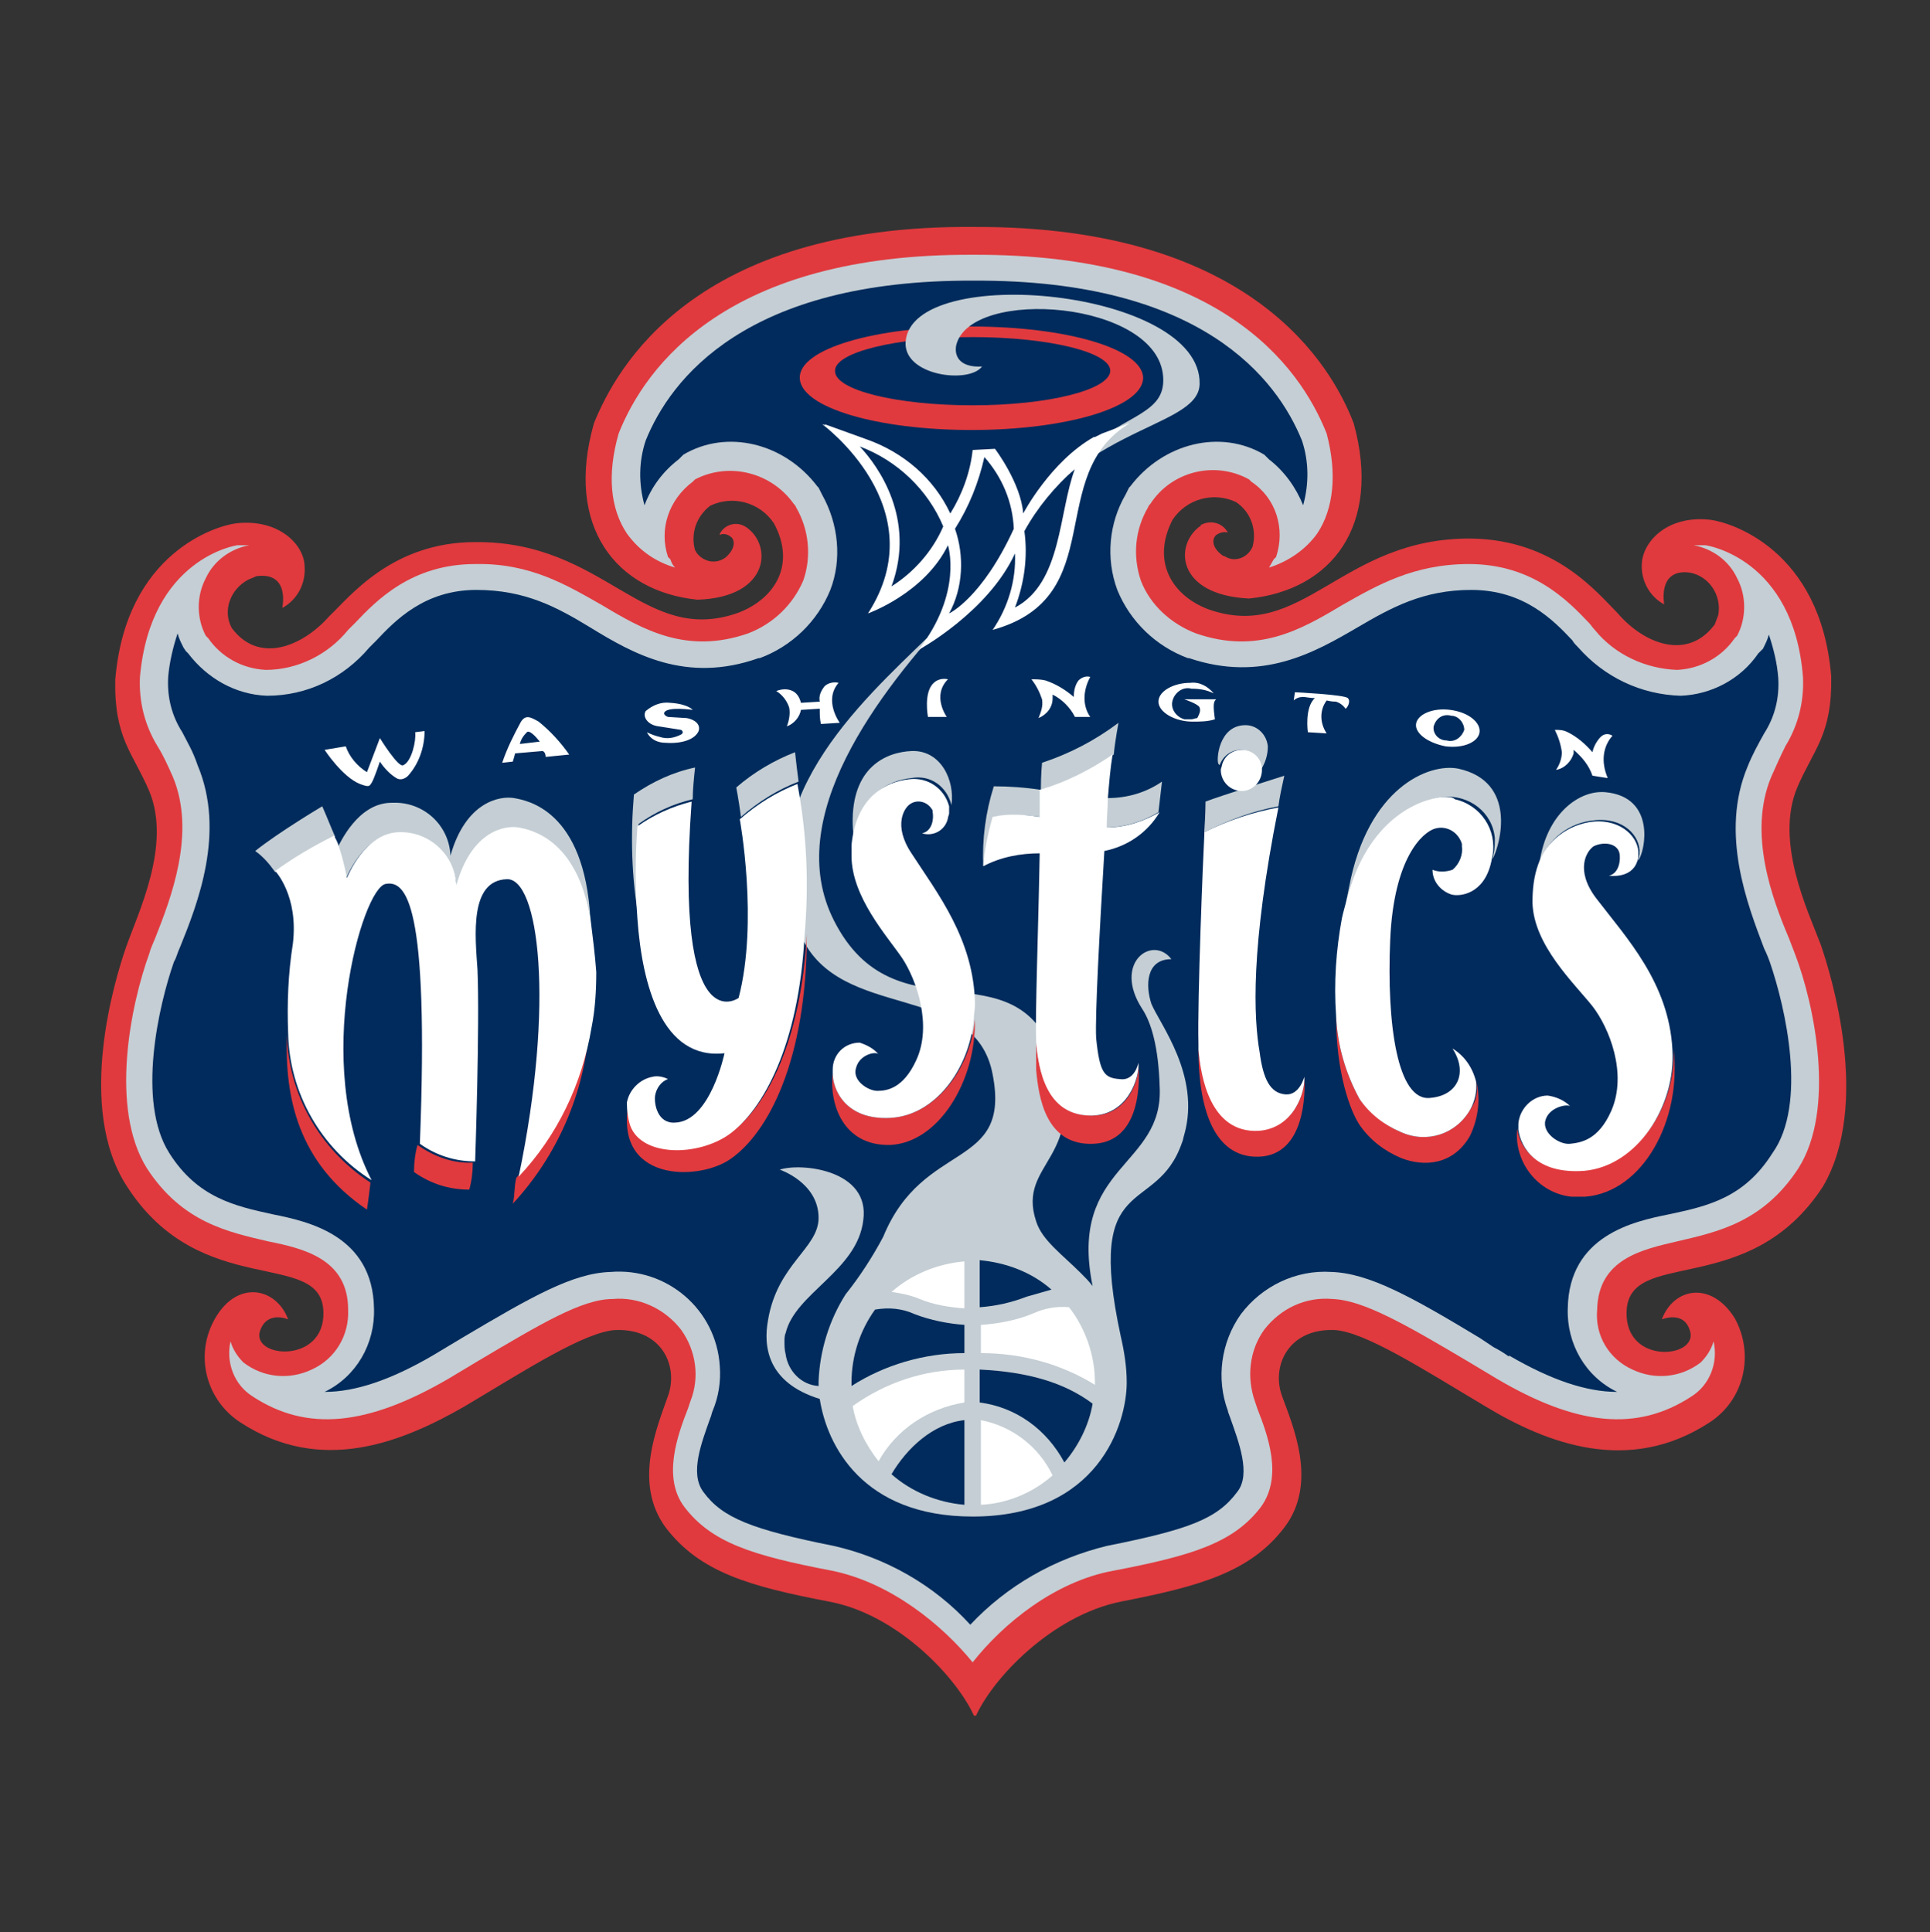
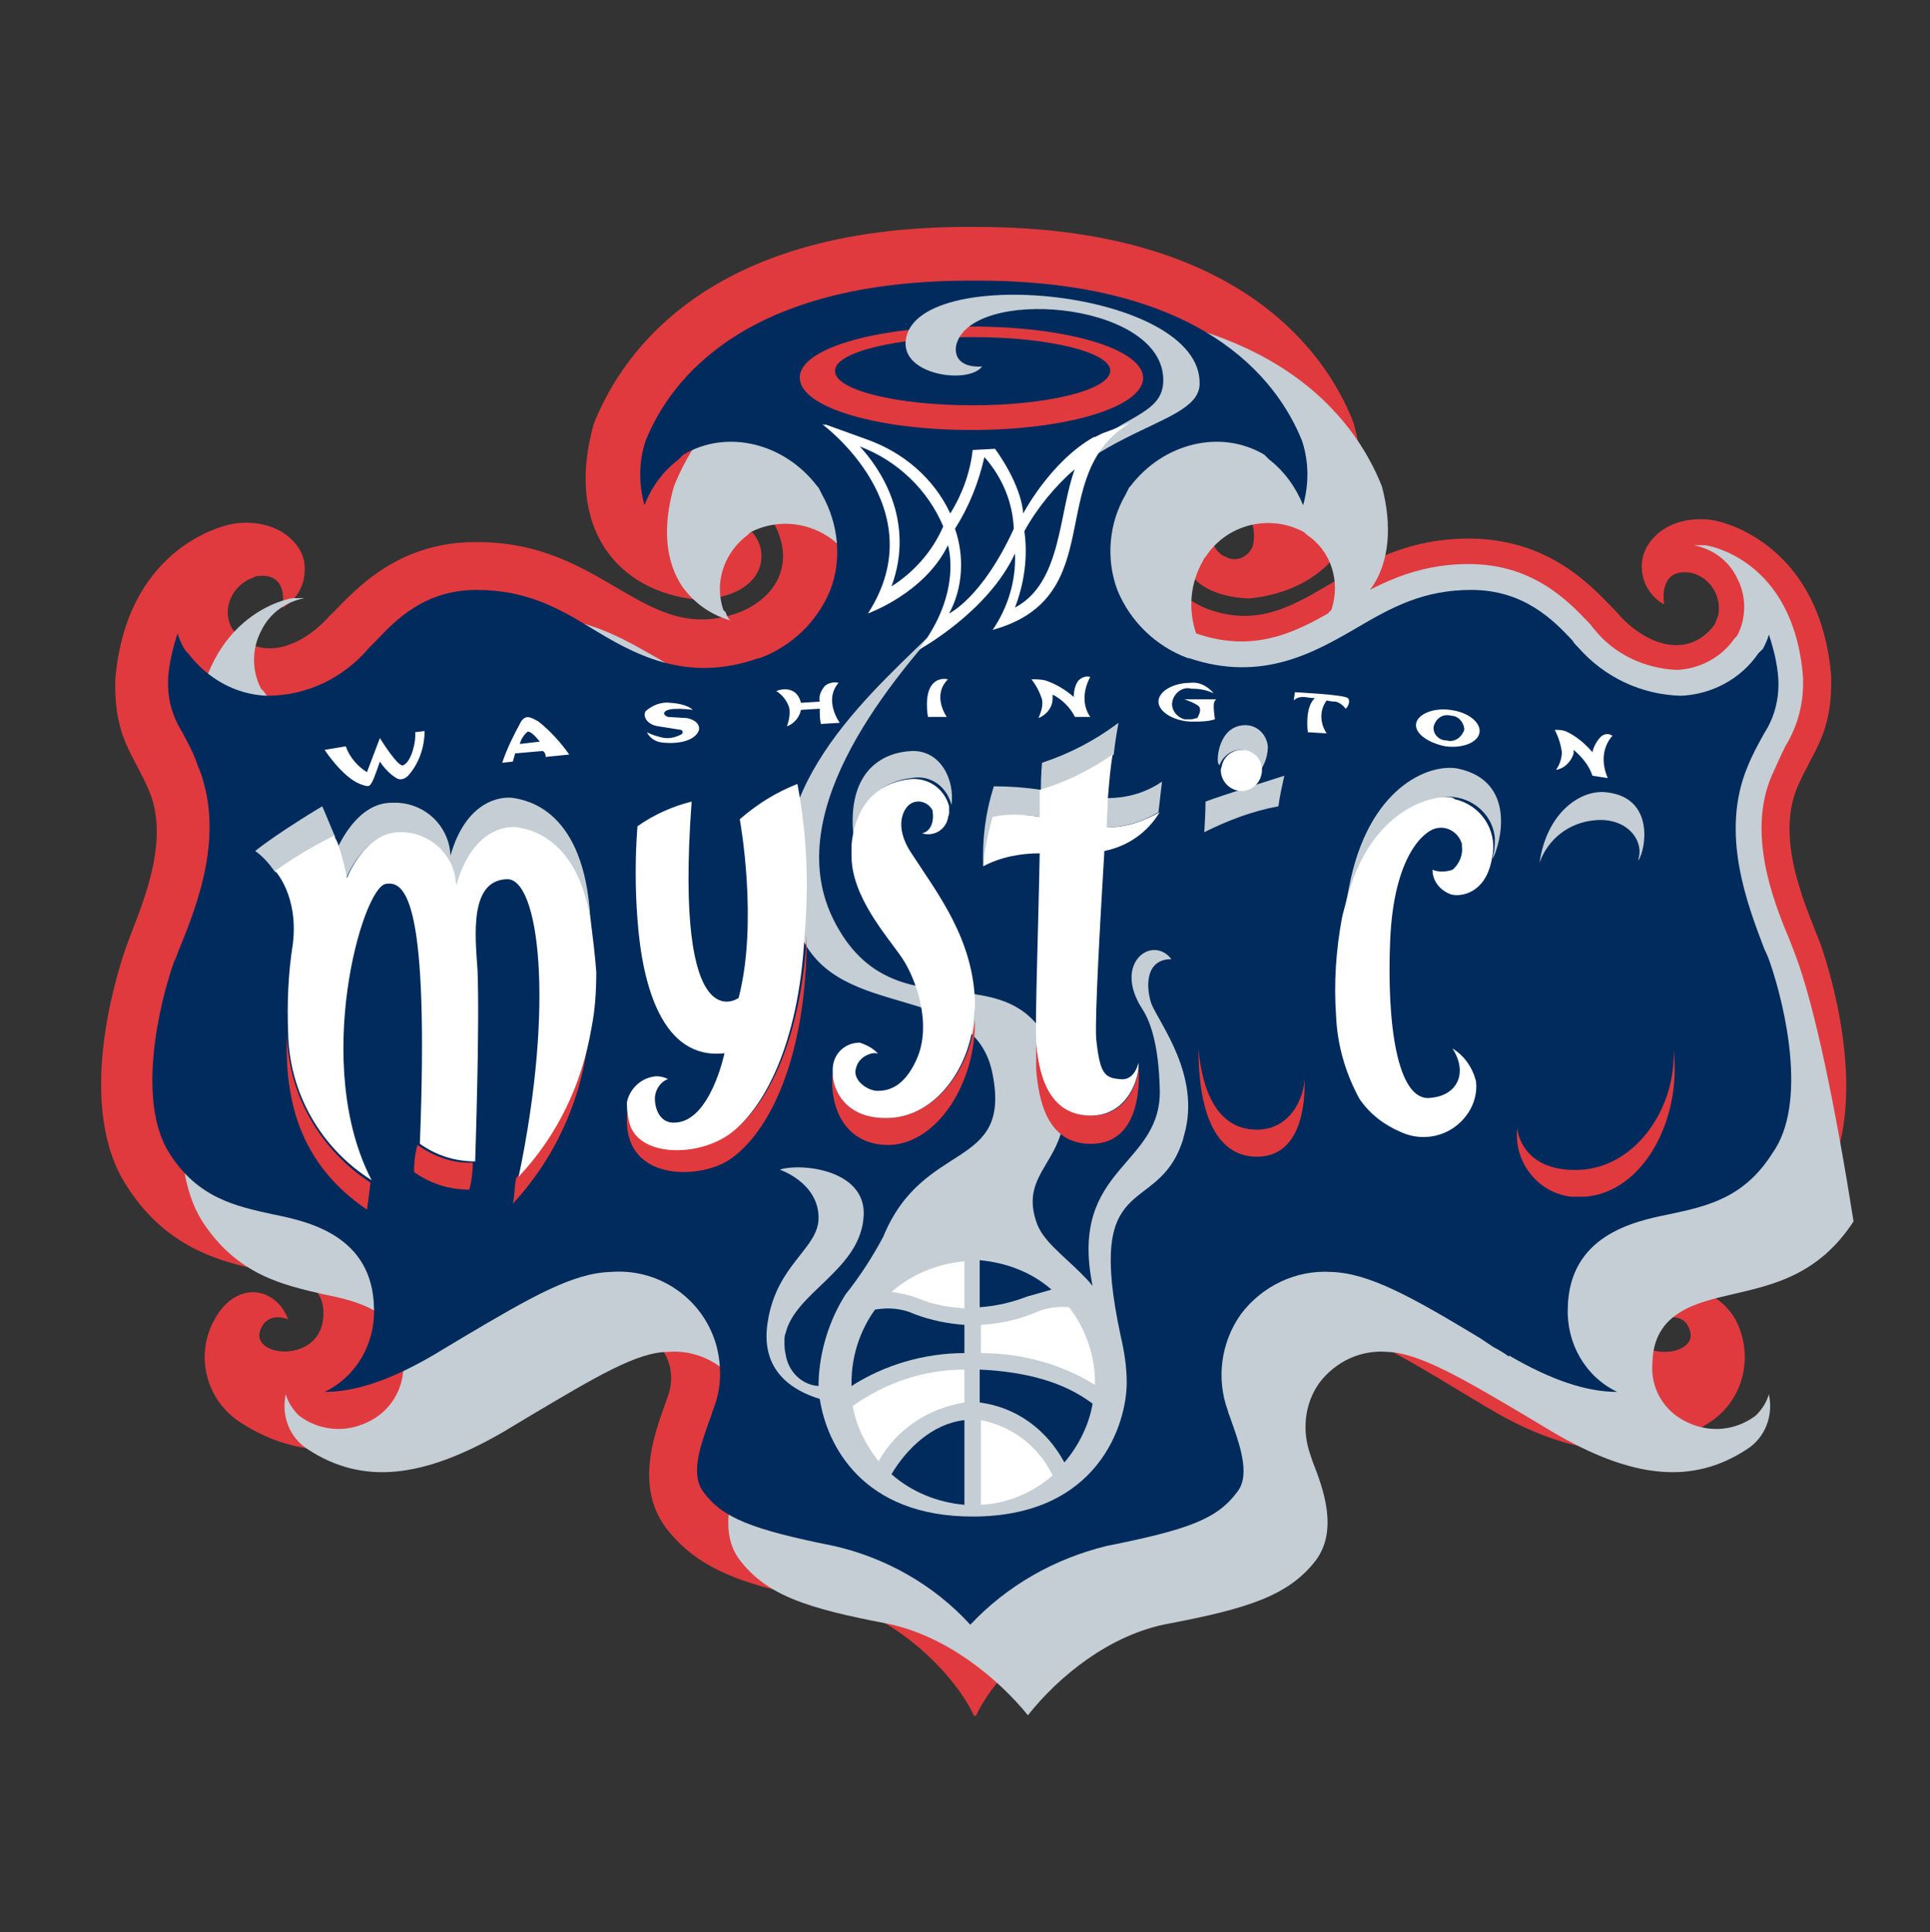
<svg xmlns="http://www.w3.org/2000/svg" xmlns:xlink="http://www.w3.org/1999/xlink" version="1.1" id="Layer_1" x="0px" y="0px" viewBox="0 0 164.1 164.3" style="enable-background:new 0 0 164.1 164.3;" xml:space="preserve">
  <rect x="0" y="0" width="164.1" height="164.3" fill="#333333" stroke="none" />
  <style type="text/css">
	.st0{clip-path:url(#SVGID_00000153665338736889621070000014230858230562259096_);}
	.st1{fill:#E03A3E;}
	.st2{fill:#C4CED4;}
	.st3{fill:#002B5C;}
	.st4{fill:#FFFFFF;}
</style>
  <g transform="translate(-67.5 -94.833)">
    <g transform="translate(67.5 94.833)">
      <g>
        <defs>
          <rect id="SVGID_1_" x="8.4" y="19.3" width="148.9" height="126.6" />
        </defs>
        <clipPath id="SVGID_00000165934969558071058950000003212866747135736454_">
          <use xlink:href="#SVGID_1_" style="overflow:visible;" />
        </clipPath>
        <g style="clip-path:url(#SVGID_00000165934969558071058950000003212866747135736454_);">
          <path class="st1" d="M154.8,80.3c-1.1-2.9-3.9-8.7-2-13.3c1.4-3.3,3-4.5,2.9-9.5c-0.9-10.8-8.6-13.1-10.3-13.3      c-3.7-0.4-5.7,1.9-5.8,3.7c-0.1,1.4,0.6,2.8,1.9,3.5c0,0-0.6-3.1,2.2-2.7c1.6,0.3,2.7,1.9,2.4,3.6c-0.1,0.3-0.2,0.5-0.3,0.8      c-2.3,3.1-6,1.7-8.3-1c-1.7-1.7-5.3-6.2-12.4-6.3c-11.1-0.1-14.3,8.9-22.4,6c-3.1-1.2-4.8-4.1-3-7.6c1.2-1.8,3.5-2.4,5.4-1.5      c1.2,0.8,1.8,2.3,1.4,3.8c-0.4,0.9-1.4,1.3-2.2,0.9c-0.1-0.1-0.3-0.1-0.4-0.2c-0.8-0.6-0.9-1.3-0.5-1.7c0.6-0.4,1-0.2,1-0.2      c-0.4-0.8-1.4-1.1-2.2-0.7c0,0-0.1,0-0.1,0.1c-2.3,1.6-2.1,5.9,4.1,6.2c7-0.7,11.3-6.2,8.9-14.9c-1.8-4.7-8.5-16.8-32.3-16.7      c-23.8-0.2-30.4,12-32.3,16.7C48,44.8,52.4,50.3,59.3,51c6.2-0.2,6.4-4.7,4.1-6.2c-0.8-0.5-1.8-0.2-2.2,0.6c0,0,0,0,0,0.1      c0,0,0.4-0.3,1,0.2c0.3,0.3,0.3,1-0.5,1.7c-0.8,0.6-1.8,0.4-2.4-0.3c-0.1-0.1-0.1-0.2-0.2-0.3c-0.4-1.4,0.1-2.9,1.3-3.8      c1.9-0.9,4.2-0.3,5.4,1.5c1.9,3.5,0.1,6.4-3,7.6c-8.1,2.9-11.3-6.1-22.4-6c-7.1,0-10.7,4.7-12.4,6.3c-2.3,2.6-6,4.1-8.3,1      c-0.8-1.5-0.1-3.3,1.4-4.1c0.2-0.1,0.5-0.2,0.7-0.3c2.9-0.4,2.2,2.7,2.2,2.7c1.3-0.7,2-2.1,1.9-3.5c0-1.8-2.1-4.1-5.8-3.7      c-1.7,0.2-9.4,2.5-10.3,13.3c-0.1,5,1.5,6.2,2.9,9.5c1.9,4.6-1,10.4-2,13.3c-0.9,2.6-4.3,13.6,0.1,20.3      c6.3,9.8,16.6,5.2,16.7,10.7c0.1,4.4-6.1,3.9-5.4,1.6c0.6-1.8,2.4-1,2.4-1c-1-2.7-4.3-3.4-6.2-0.1c-1.8,3.1-0.8,7,2.2,8.9      c6.8,4.4,13.6,1.7,19-1.4c5.2-3.1,10.3-6.4,12.9-6.5c3.9-0.1,5.3,3.1,4.4,5.6c-0.9,2.6-3,7.4-0.2,11.2c2.9,3.8,7.1,5,13.9,6.3      c5.9,1.1,11,6.6,12.4,9.9c1.4-3.3,6.5-8.7,12.4-9.9c6.7-1.3,11-2.5,13.9-6.3c2.9-3.8,0.7-8.7-0.2-11.2c-0.9-2.5,0.5-5.7,4.4-5.6      c2.6,0.1,7.7,3.4,12.9,6.5c5.3,3.2,12.2,5.8,19,1.4c3-1.9,3.9-5.8,2.2-8.9c-2-3.2-5.2-2.6-6.2,0.1c0,0,1.9-0.8,2.4,1      c0.7,2.3-5.5,2.9-5.4-1.6c0.1-5.6,10.4-1,16.7-10.7C159.1,93.9,155.7,82.9,154.8,80.3z" />
        </g>
      </g>
    </g>
-     <path class="st2" d="M220.1,175.9l-0.5-1.3c-1.4-3.3-3.5-8.9-1.5-13.7c0.4-0.9,0.8-1.8,1.2-2.6c1.1-1.8,1.6-3.8,1.5-5.9   c-0.8-10.1-8.2-11.2-8.3-11.2c-0.3,0-0.7,0-1,0c1.6,0.3,3,1.3,3.7,2.8c0.8,1.5,0.8,3.4,0,4.9l-0.1,0.1l-0.1,0.1   c-1.1,1.6-2.9,2.6-4.9,2.7c-2.7-0.1-5.3-1.3-7-3.4c-0.2-0.2-0.3-0.4-0.5-0.6c-1.8-1.9-4.8-5-10.2-5c-4.7,0-7.8,1.8-10.8,3.5   c-3.5,2.1-7.2,4.2-12.4,2.4l0,0h0c-2.1-0.8-3.9-2.4-4.7-4.5c-0.7-2.1-0.5-4.3,0.6-6.2l0.1-0.2l0.1-0.1c1.8-2.8,5.5-3.7,8.4-2.1   l0.1,0.1l0.1,0.1c2.1,1.4,2.9,4,2.1,6.4l-0.1,0.1l-0.1,0.1c-0.1,0.2-0.3,0.5-0.4,0.7c1.6-0.5,3.1-1.5,4.1-2.9   c1.4-2.1,1.7-5.1,0.8-8.5c-2.3-5.8-9.2-15.3-30.1-15.2c-20.8-0.1-27.8,9.4-30.1,15.2c-1,3.5-0.7,6.4,0.7,8.5c1,1.4,2.4,2.4,4.1,2.9   c-0.2-0.2-0.3-0.4-0.4-0.7l-0.1-0.1l-0.1-0.1c-0.8-2.4,0.1-4.9,2.1-6.4l0.1-0.1l0.1-0.1c2.9-1.5,6.5-0.6,8.4,2.1l0.1,0.1l0.1,0.2   c1.1,1.9,1.3,4.2,0.6,6.2c-0.9,2.1-2.6,3.7-4.7,4.5l0,0c-5.2,1.8-8.9-0.3-12.4-2.4c-3-1.7-6.1-3.6-10.8-3.5c-5.4,0-8.4,3.1-10.2,5   c-0.2,0.2-0.4,0.4-0.6,0.6c-1.7,2.1-4.3,3.4-7,3.4c-2-0.1-3.8-1.1-4.9-2.7l-0.1-0.1l-0.1-0.1c-0.8-1.5-0.8-3.4,0-4.9   c0.7-1.5,2.1-2.5,3.7-2.8c-0.3,0-0.7,0-1,0c-0.1,0-7.4,1.1-8.3,11.2c-0.1,2.1,0.4,4.1,1.5,5.9c0.5,0.8,0.9,1.7,1.3,2.6   c2,4.8-0.2,10.4-1.5,13.7c-0.2,0.5-0.4,0.9-0.5,1.3c-1.6,4.4-3.4,13.2-0.2,18.3c3,4.6,6.9,5.4,10.3,6.2c3,0.6,6.8,1.5,6.8,5.8   c0.1,2.2-1.1,4.2-3.1,5.1c-1.9,0.9-4.1,0.7-5.8-0.6c-0.5-0.5-0.9-1.1-1.1-1.8c-0.4,1.8,0.3,3.7,1.9,4.7c4.6,3,9.7,2.5,16.6-1.5   l2.5-1.5c5.4-3.2,8.9-5.3,11.5-5.3c2.2-0.2,4.4,0.8,5.8,2.6c1.3,1.8,1.6,4.1,0.8,6.1l-0.2,0.6c-0.9,2.3-2.2,5.9-0.3,8.4   c2.3,3,5.7,4.1,12.5,5.4c5,1,9.4,4.6,12,7.8c2.6-3.3,7-6.9,12-7.8c6.8-1.3,10.2-2.4,12.5-5.4c1.9-2.6,0.6-6.1-0.3-8.4l-0.2-0.6   c-0.7-2-0.5-4.3,0.8-6.1c1.4-1.8,3.5-2.8,5.8-2.6c2.6,0.1,6.1,2.1,11.5,5.3l2.5,1.5c6.8,4,11.9,4.5,16.5,1.5c1.6-1,2.3-2.9,1.9-4.7   c-0.2,0.7-0.6,1.3-1.1,1.8c-1.7,1.3-3.9,1.5-5.8,0.6c-2-0.9-3.2-2.9-3-5.1c0.1-4.3,3.8-5.1,6.8-5.8c3.4-0.8,7.3-1.6,10.3-6.2   C223.6,189.2,221.8,180.3,220.1,175.9z" />
+     <path class="st2" d="M220.1,175.9l-0.5-1.3c-1.4-3.3-3.5-8.9-1.5-13.7c0.4-0.9,0.8-1.8,1.2-2.6c1.1-1.8,1.6-3.8,1.5-5.9   c-0.8-10.1-8.2-11.2-8.3-11.2c-0.3,0-0.7,0-1,0c1.6,0.3,3,1.3,3.7,2.8c0.8,1.5,0.8,3.4,0,4.9l-0.1,0.1l-0.1,0.1   c-1.1,1.6-2.9,2.6-4.9,2.7c-2.7-0.1-5.3-1.3-7-3.4c-0.2-0.2-0.3-0.4-0.5-0.6c-1.8-1.9-4.8-5-10.2-5c-4.7,0-7.8,1.8-10.8,3.5   c-3.5,2.1-7.2,4.2-12.4,2.4l0,0h0c-0.7-2.1-0.5-4.3,0.6-6.2l0.1-0.2l0.1-0.1c1.8-2.8,5.5-3.7,8.4-2.1   l0.1,0.1l0.1,0.1c2.1,1.4,2.9,4,2.1,6.4l-0.1,0.1l-0.1,0.1c-0.1,0.2-0.3,0.5-0.4,0.7c1.6-0.5,3.1-1.5,4.1-2.9   c1.4-2.1,1.7-5.1,0.8-8.5c-2.3-5.8-9.2-15.3-30.1-15.2c-20.8-0.1-27.8,9.4-30.1,15.2c-1,3.5-0.7,6.4,0.7,8.5c1,1.4,2.4,2.4,4.1,2.9   c-0.2-0.2-0.3-0.4-0.4-0.7l-0.1-0.1l-0.1-0.1c-0.8-2.4,0.1-4.9,2.1-6.4l0.1-0.1l0.1-0.1c2.9-1.5,6.5-0.6,8.4,2.1l0.1,0.1l0.1,0.2   c1.1,1.9,1.3,4.2,0.6,6.2c-0.9,2.1-2.6,3.7-4.7,4.5l0,0c-5.2,1.8-8.9-0.3-12.4-2.4c-3-1.7-6.1-3.6-10.8-3.5c-5.4,0-8.4,3.1-10.2,5   c-0.2,0.2-0.4,0.4-0.6,0.6c-1.7,2.1-4.3,3.4-7,3.4c-2-0.1-3.8-1.1-4.9-2.7l-0.1-0.1l-0.1-0.1c-0.8-1.5-0.8-3.4,0-4.9   c0.7-1.5,2.1-2.5,3.7-2.8c-0.3,0-0.7,0-1,0c-0.1,0-7.4,1.1-8.3,11.2c-0.1,2.1,0.4,4.1,1.5,5.9c0.5,0.8,0.9,1.7,1.3,2.6   c2,4.8-0.2,10.4-1.5,13.7c-0.2,0.5-0.4,0.9-0.5,1.3c-1.6,4.4-3.4,13.2-0.2,18.3c3,4.6,6.9,5.4,10.3,6.2c3,0.6,6.8,1.5,6.8,5.8   c0.1,2.2-1.1,4.2-3.1,5.1c-1.9,0.9-4.1,0.7-5.8-0.6c-0.5-0.5-0.9-1.1-1.1-1.8c-0.4,1.8,0.3,3.7,1.9,4.7c4.6,3,9.7,2.5,16.6-1.5   l2.5-1.5c5.4-3.2,8.9-5.3,11.5-5.3c2.2-0.2,4.4,0.8,5.8,2.6c1.3,1.8,1.6,4.1,0.8,6.1l-0.2,0.6c-0.9,2.3-2.2,5.9-0.3,8.4   c2.3,3,5.7,4.1,12.5,5.4c5,1,9.4,4.6,12,7.8c2.6-3.3,7-6.9,12-7.8c6.8-1.3,10.2-2.4,12.5-5.4c1.9-2.6,0.6-6.1-0.3-8.4l-0.2-0.6   c-0.7-2-0.5-4.3,0.8-6.1c1.4-1.8,3.5-2.8,5.8-2.6c2.6,0.1,6.1,2.1,11.5,5.3l2.5,1.5c6.8,4,11.9,4.5,16.5,1.5c1.6-1,2.3-2.9,1.9-4.7   c-0.2,0.7-0.6,1.3-1.1,1.8c-1.7,1.3-3.9,1.5-5.8,0.6c-2-0.9-3.2-2.9-3-5.1c0.1-4.3,3.8-5.1,6.8-5.8c3.4-0.8,7.3-1.6,10.3-6.2   C223.6,189.2,221.8,180.3,220.1,175.9z" />
    <path class="st3" d="M218,176.7c-0.1-0.3-0.3-0.8-0.5-1.2c-1.4-3.7-3.8-9.8-1.4-15.5c0.4-1,0.9-1.9,1.4-2.8c0.9-1.4,1.3-3,1.2-4.7   c-0.1-1.3-0.4-2.5-0.8-3.7c-0.1,0.4-0.3,0.8-0.5,1.2l-0.1,0.1l-0.1,0.1l-0.1,0.1l-0.1,0.1c-1.5,2.2-4,3.5-6.6,3.6   c-3.4-0.1-6.5-1.6-8.7-4.1c-0.2-0.2-0.4-0.4-0.5-0.6c-1.6-1.7-4.1-4.3-8.6-4.3c-4.1,0-6.8,1.5-9.7,3.2c-3.6,2.1-8.1,4.7-14.3,2.6   l0,0l-0.1,0h0c-2.7-1-4.9-3.1-6-5.8c-1-2.7-0.7-5.7,0.7-8.1l0.2-0.4l0.1-0.2l0.1-0.1c2.8-3.7,7.7-4.9,11.4-2.7l0.1,0.1l0.1,0.1   l0.1,0.1l0.1,0.1c1.3,1,2.3,2.4,2.9,3.9c0.5-1.8,0.5-3.7-0.1-5.5c-2.1-5.2-8.5-13.7-27.9-13.6c-19.4-0.1-25.8,8.4-27.9,13.6   c-0.6,1.8-0.6,3.7-0.1,5.5c0.6-1.6,1.6-2.9,2.9-3.9l0.1-0.1l0.1-0.1l0.1-0.1l0.1-0.1c3.7-2.2,8.6-1,11.4,2.7l0.1,0.1l0.1,0.2   l0.2,0.4c1.4,2.5,1.7,5.5,0.7,8.1c-1.1,2.7-3.3,4.8-6,5.8h0c0,0,0,0-0.1,0l0,0c-6.2,2.2-10.7-0.4-14.3-2.6   c-2.8-1.7-5.5-3.2-9.7-3.2c-4.4,0-6.9,2.6-8.5,4.3c-0.2,0.2-0.4,0.4-0.6,0.6c-2.2,2.6-5.3,4.1-8.7,4.1c-2.7-0.1-5.1-1.5-6.7-3.6   l-0.1-0.1l-0.1-0.1l-0.2-0.3c-0.2-0.4-0.4-0.8-0.5-1.2c-0.4,1.2-0.7,2.5-0.8,3.7c-0.1,1.7,0.3,3.3,1.2,4.7c0.4,0.8,0.9,1.6,1.3,2.8   c2.4,5.7,0,11.8-1.5,15.5c-0.2,0.4-0.3,0.9-0.5,1.2c-1.3,3.7-3.2,11.9-0.4,16.3c2.4,3.8,5.6,4.5,8.8,5.2c3,0.6,8.5,1.8,8.6,8   c0.1,3-1.5,5.8-4.2,7.1c2.6,0,5.6-1,9.2-3.1l2.5-1.5c5.9-3.5,9.4-5.5,12.6-5.6c4.8-0.4,9,3.2,9.3,8c0.1,1.3-0.1,2.6-0.6,3.8   c-0.1,0.2-0.1,0.4-0.2,0.6c-0.7,2-1.8,4.7-0.6,6.3c1.6,2.2,4.1,3.2,11.1,4.6c4.4,1,8.5,3.3,11.6,6.7c3.1-3.3,7.1-5.6,11.6-6.7   c7-1.4,9.4-2.3,11.1-4.6c1.2-1.5,0.1-4.3-0.6-6.3c-0.1-0.3-0.2-0.5-0.2-0.6v0c-1-2.7-0.6-5.8,1.1-8.2c1.8-2.4,4.7-3.8,7.7-3.6   c3.2,0.1,6.8,2.1,12.6,5.6l1.2,0.8c0.4,0.2,0.9,0.5,1.3,0.8l0-0.1c3.6,2.1,6.6,3.1,9.2,3.1c-2.7-1.3-4.3-4.1-4.2-7.1   c0.1-6.2,5.6-7.4,8.6-8c3.3-0.7,6.4-1.4,8.8-5.2C221.2,188.7,219.3,180.5,218,176.7z" />
    <path class="st1" d="M150.1,122.6c-8.2,0-14.7,1.9-14.6,4.4s6.6,4.4,14.6,4.4c8,0,14.5-1.9,14.6-4.4   C164.7,124.5,158.2,122.6,150.1,122.6z M150.2,129.3c-6.5,0-11.7-1.3-11.7-2.9c-0.1-1.6,5.2-2.9,11.7-2.9c6.5,0,11.8,1.3,11.7,2.9   C161.8,128,156.6,129.3,150.2,129.3z" />
    <path class="st2" d="M144.5,123.9c-0.2,2.9,5.4,3.6,6.5,2.1c-1.7,0.1-2.4-0.7-2.2-1.8c1.2-5,17.2-3.8,17.6,2.7   c0.3,4.8-7.5,2.2-13.7,15.6c5.4-11.6,16.7-11,16.8-15C169.7,119.4,145,117.1,144.5,123.9z" />
    <path class="st2" d="M165.4,180.2c-0.5-1.5-0.5-3.8,1.7-3.8c-1.6-2.1-5,0.3-2.5,4.2c0.8,1.2,1.4,3.3,1.5,6.6   c0.4,6.9-7.8,6.7-5.7,17c-0.3-0.4-0.6-0.7-1-1.1c-1.6-1.6-3.3-2.8-3.8-4.4c-1.7-5.1,4.6-5.3,1.6-13.9c-3.4-9.8-13.6-1.4-18.8-11.7   c-4.4-8.7,3.7-19.3,10.3-26.4c-1.4,1.4-2.5,2.6-2.4,2.4c-5.4,5.3-15.6,14.2-10.7,25.3c3.3,7.4,14.8,3.8,16.3,11.8   c1.6,8.2-5.9,5.5-9.3,13.8c-0.9,1.7-2,3.4-3.2,4.9c-1.4,2.2-2.2,4.8-2.3,7.4v0.4c-1.5-0.1-2.6-1.3-2.8-2.7   c-0.1-0.4-0.1-0.7-0.1-1.1c0-0.2,0-0.5,0.1-0.7c0.8-3.4,6.1-5.3,6.6-9.6c0.6-4.3-5.3-4.9-7.1-4.3c0,0,3.3,1.1,3.3,4.1   c0,2.6-3.5,3.9-4.3,8.7c-0.4,2.2-0.1,5.3,4.4,6.7c0.6,3.9,3.6,10,13,10c10.7,0,13.1-7.9,13.1-11.4c0-1.3-0.2-2.6-0.5-3.9   c-3.1-14.3,3-10.1,5.2-16.5c0.1-0.2,0.1-0.4,0.2-0.7C169.6,186.3,166.1,181.9,165.4,180.2z" />
    <path class="st3" d="M150.8,211.3v2.8c3.1,0.4,5.7,2.3,7.2,5.1c1.2-1.4,2.1-3.2,2.4-5C158,212.4,154.9,211.5,150.8,211.3z    M149.5,209.9v-2.4c-1.4-0.1-2.9-0.4-4.2-0.9c-1.1-0.5-2.2-0.6-3.4-0.4c-1.3,1.8-2,4-2,6.2v0.3   C142.7,210.9,146.1,209.9,149.5,209.9L149.5,209.9z M156.9,204.5c-1.7-1.5-3.9-2.3-6.1-2.5v4c1.4-0.1,2.7-0.4,4-0.9   C155.5,204.9,156.2,204.7,156.9,204.5L156.9,204.5z M149.5,215.6c-2.7,0.3-4.9,2.4-6.2,4.6c1.7,1.5,3.9,2.4,6.2,2.6V215.6z" />
    <path class="st4" d="M161.2,131.7c-0.2,0.1-0.4,0.2-0.6,0.3h-0.1c-3.7,2.1-6,6.5-6,6.5c-0.2-2.6-2.4-5.5-2.4-5.5l-1.9,0.1   c-0.2,1.9-0.9,3.8-1.9,5.4c-1.4-3-4-5.2-7.1-6.3l-3.6-1.3c0,0,0,0,0.1,0.1l-0.3-0.1c0,0,9.7,7.1,3.9,16.1c0,0,4.8-1.7,6.8-5.8   c0,0,1.3,4-2.5,8.9c0,0,5.9-3.2,8.2-8.2c0.1,2.3-0.6,4.6-1.9,6.5c10.1-2.8,4.3-13.2,11.7-17.6L161.2,131.7z M143.3,144.7   c2.1-5.7-1.1-10.2-2.7-11.9c3.2,1.2,5.8,3.7,7.1,6.8C146.8,141.7,145.2,143.5,143.3,144.7L143.3,144.7z M148.2,147   c1.2-2.2,1.3-4.9,0.5-7.2c1.2-1.9,2-3.9,2.5-6.1c1.5,1.7,2.4,3.8,2.5,6.1C151,145.7,148.2,147,148.2,147L148.2,147z M153.8,146.5   c0.8-2.1,1.1-4.3,0.8-6.5v0c1.1-2,2.6-3.8,4.3-5.3C157.5,138.4,157.8,144.4,153.8,146.5L153.8,146.5z M204.6,157.4   c-0.3-0.2-0.7-0.2-1,0.1c-0.3,0.3-0.6,0.8-0.7,1.3c-0.6-0.7-1.3-1.3-2.1-1.7h0c-0.4-0.2-0.7-0.2-1.1-0.2c0.3,0.6,0.5,1.2,0.6,1.9   c0,0.5-0.2,1.1-0.5,1.5c0.7-0.1,1.3-0.7,1.5-1.4v-0.3c0.7,0.6,1.3,1.3,1.6,2.2l1.3,0.2C203.6,159.6,203.8,158.3,204.6,157.4   L204.6,157.4z M160.2,152.4c-0.3-0.1-0.7,0-1,0.3c-0.3,0.4-0.4,0.9-0.4,1.4c-0.7-0.6-1.5-1.1-2.4-1.4h0c-0.4-0.1-0.8-0.1-1.2-0.1   c0.4,0.5,0.7,1.1,0.9,1.7c0.1,0.6-0.1,1.1-0.3,1.6c0.7-0.3,1.2-0.9,1.2-1.7v-0.3c0.8,0.4,1.5,1.1,1.9,1.9h1.3   C159.5,154.8,159.6,153.5,160.2,152.4z M182.1,154.2c-0.3-0.3-4.5-0.5-4.5-0.5l-0.1,0.7c0.2-0.2,0.5-0.3,0.8-0.3   c0.2,0,0.6,0.1,1,0.1v0c-0.9,0.8-0.6,2.9-0.6,2.9l1.6,0.1c-0.6-0.9-0.6-2,0-2.8c0.4,0.1,0.7,0.1,0.8,0.1c0.3,0.1,0.6,0.3,0.8,0.6   C182,155.1,182.4,154.5,182.1,154.2L182.1,154.2z M148.1,152.6c-0.4-0.1-0.9,0-1.2,0.3c-0.9,0.8-0.5,2.9-0.5,2.9h1.6   C148,155.8,146.7,154,148.1,152.6z M137.3,156.4l1.6-0.1c0,0-1.4-1.9-0.1-3.4c-0.4-0.1-0.9,0-1.2,0.3c-0.3,0.4-0.5,0.8-0.4,1.3   l-1.6,0.1c-0.1-0.4-0.3-0.8-0.7-1c-0.4-0.2-0.9-0.2-1.4,0c0.5,0.3,0.9,0.8,1.1,1.4c0.1,0.5,0,1.1-0.2,1.6c0.6-0.2,1.1-0.8,1.2-1.4   l1.6-0.1C137.2,155.6,137.2,156,137.3,156.4L137.3,156.4z M113.9,159.2l2-0.2c-0.7-1-1.6-2-2.6-2.8c-0.7-0.4-1.1-0.6-1.5,0   c-0.6,1.1-1.2,2.3-1.6,3.5l0.9-0.1c0,0,0.1-0.3,0.2-0.7l2.3-0.2C113.8,158.7,113.9,159,113.9,159.2L113.9,159.2z M111.7,158.1   c0.1-0.4,0.3-0.7,0.6-1c0.2-0.2,0.7,0.3,1.1,0.8L111.7,158.1z M190.8,155.2c-1.5-0.2-2.8,0.4-2.9,1.2c-0.1,0.8,1,1.6,2.5,1.9   c1.6,0.2,2.8-0.4,2.9-1.2C193.4,156.3,192.4,155.4,190.8,155.2L190.8,155.2z M192,156.9c-0.2,0.6-0.8,1.1-1.5,0.9   c-0.7,0-1.2-0.6-1.1-1.2c0,0,0,0,0,0v0c0.2-0.7,0.8-1.1,1.5-0.9C191.5,155.7,192,156.3,192,156.9L192,156.9z M169.5,155   c-0.1-0.3-1.3-0.7-1.3-0.7h2.7c-0.2,0.2-0.2,0.4-0.2,0.7c0,0.3,0.1,1,0.1,1c-0.6,0.2-1.3,0.2-1.9,0.2c-1.5,0-2.9-0.8-2.9-1.7   c0-0.9,1.3-1.6,2.7-1.6c0.8-0.1,1.5,0.3,2,0.9c-0.6-0.3-1.2-0.4-1.9-0.4c-0.7-0.2-1.4,0.3-1.6,1c-0.2,0.7,0.3,1.4,1,1.6   c0.2,0,0.4,0,0.6,0c0.2,0,0.3-0.1,0.5-0.1C169.5,155.5,169.6,155.3,169.5,155L169.5,155z M125.9,155.9c0.6,0.1,1.2,0.5,1,1.1   c-0.3,0.7-1.4,1.1-2.8,1c-0.7,0-1.3-0.3-1.6-0.9c0.4,0.2,0.7,0.3,1.1,0.4c0.6,0.2,1.2,0.1,1.8-0.2c0.2-0.1,0.2-0.3,0-0.4l-1.9-0.3   c-0.9-0.1-1.4-0.8-1.1-1.3c0.6-0.5,1.3-0.8,2.1-0.7c1.5,0.1,1.9,0.6,1.9,0.6s-2.1-0.3-2.4,0.2c-0.1,0.1,0,0.3,0.3,0.4L125.9,155.9z    M99.8,159.6c0,0-0.5,1.5-0.7,1.8c-0.2,0.3-0.2,0.4-1,0.1c-1.5-0.6-3-2.9-3-2.9l1.8-0.3c0.3,0.9,1,1.7,1.8,2.2l1.1-2.9   c0,0,1.6,2.6,2,2.3c0.7-0.3,1.1-2.1,1-2.8l0.8-0.1c0,1.4-0.5,2.8-1.4,3.8c-0.3,0.3-0.7,0.4-1,0.2   C100.7,160.7,100.2,160.2,99.8,159.6z M150.9,215.6v7.2c2.2-0.1,4.4-1,6.1-2.5C155.8,217.8,153.5,216.1,150.9,215.6L150.9,215.6z    M145.7,205.3c1.2,0.5,2.5,0.7,3.8,0.8v-4c-2.3,0.2-4.5,1.1-6.2,2.6C144.1,204.8,145,205,145.7,205.3L145.7,205.3z M155.4,206.5   c-1.4,0.6-3,0.9-4.5,1v2.4c3.4,0,6.8,0.9,9.7,2.7v-0.2c0-2.3-0.8-4.6-2.2-6.4C157.3,205.9,156.3,206.1,155.4,206.5L155.4,206.5z    M149.5,214.1v-2.8c-3.4,0-6.7,1.1-9.5,3.1c0.3,1.7,1.1,3.3,2.2,4.7C143.7,216.4,146.4,214.6,149.5,214.1L149.5,214.1z" />
    <path class="st2" d="M94.9,163.4c0,0-3.7,2.2-5.7,3.8c0.7,0.5,1.2,1.1,1.7,1.8c1.6-1.2,3.3-2.2,5.1-3   C95.6,165.1,95.3,164.3,94.9,163.4z M101.4,165.7c2.6-0.1,4.7,1.8,4.9,4.4c0,0,0,0,0,0.1c1.3-4.6,4.1-5.1,5.3-4.9   c1,0.2,4.9,0.9,6.1,7.7c-0.5-9.3-5.4-10.1-6.5-10.3c-1.2-0.2-4.1,0.3-5.4,4.9c-0.1-2.6-2.3-4.6-4.9-4.5h-0.1   c-2.9,0-4.4,3.5-4.6,3.8c0.4,1.1,0.7,2.7,0.7,2.7S98.4,165.7,101.4,165.7L101.4,165.7z" />
    <path class="st1" d="M111.4,195c-0.2,0.8-0.1,1.4-0.3,2.2c3.8-4.1,6.1-9.4,6.5-15C116.8,187.1,114.7,191.5,111.4,195z M91.9,182.8   L91.9,182.8c-0.2,5.3,0.9,10.9,6.8,14.9c0.1-0.6,0.3-2.3,0.3-2.3C94.7,192.6,92,187.9,91.9,182.8L91.9,182.8z M103,192.2   c-0.2,0.7-0.3,1.5-0.3,2.3c1.4,1,3,1.5,4.7,1.5c0.2-0.7,0.3-1.5,0.3-2.3C106.1,193.8,104.4,193.2,103,192.2L103,192.2z" />
    <path class="st4" d="M117.7,172.9c-1.2-6.8-5.1-7.5-6.1-7.7c-1.2-0.2-4,0.3-5.3,4.9c-0.1-2.5-2.2-4.5-4.7-4.5c0,0-0.1,0-0.1,0   c-3,0-4.5,3.9-4.5,3.9s-0.3-1.6-0.7-2.7c-0.1-0.4-0.3-0.7-0.4-0.9c-1.8,0.9-3.5,1.9-5,3c0,0,2,2.1,1.5,6.2   c-0.4,2.5-0.5,5.1-0.4,7.6c0.1,5.1,2.8,9.8,7.1,12.5c-5.1-9.8-0.8-24.9,1.2-25.2c1.7-0.3,3.7,1.5,2.9,22.1c1.4,1,3,1.5,4.7,1.5   c0,0,0.4-11.6,0.2-16.3c-0.2-2.9-0.7-7.6,2.5-7.7c2.7-0.1,4.1,10.5,1,25.3c3.3-3.5,5.4-7.9,6.2-12.7c0.3-1.5,0.4-3.1,0.4-4.7   C118.1,176.1,117.9,174.5,117.7,172.9z" />
    <path class="st1" d="M209.8,184.1L209.8,184.1c0.2,4.9-3.1,9.8-7.7,10.2c-4.1,0.3-5.4-2-5.6-3.5c-0.3,2.9,1.8,5.5,4.6,5.8   c0.4,0,0.8,0,1.2,0C207.2,196.2,210.5,190.1,209.8,184.1z" />
    <path class="st2" d="M203,164.6c2.5-0.3,4,1.3,3.9,2.8c0,0.2-0.1,0.4-0.1,0.6c0.6-0.8,1.5-5.4-2.8-5.8c-2.2-0.2-5,1.8-5.6,6   C199.1,166.2,200.9,164.8,203,164.6z" />
-     <path class="st4" d="M209.7,184.1c-0.3-5.7-3.9-9.5-6.5-12.9c-1.8-2.4-0.8-4-0.2-4.4c0.8-0.4,2-0.3,2.2,0.6c0.1,0.5,0,1.7-0.9,1.9   c0,0,1.9,0.3,2.4-1.2c0.1-0.2,0.1-0.4,0.1-0.6c0.1-1.4-1.4-3-3.8-2.8c-2.1,0.2-4,1.6-4.7,3.6c-0.4,1.1-0.5,2.2-0.5,3.3   c0.1,3.6,3.5,6.8,5.1,8.8c1.4,1.8,3,5.7,1.6,8.9c-1.1,2.5-2.6,2.7-3.5,2.8c-0.9,0.1-2.4-0.9-2.1-2c0.3-1.1,1.8-1.4,2.1-1.2   c-0.5-0.5-1.2-0.8-1.9-0.9c-1.3,0-2.4,1.1-2.5,2.4v0.5c0.2,1.5,1.5,3.8,5.6,3.5C206.7,194,210,188.9,209.7,184.1z" />
    <path class="st2" d="M161.7,162.7c-0.1,0.8-0.1,1.6-0.2,2.5c1.6,0,3.2-0.5,4.5-1.3l0.3-2.6C165,162.2,163.4,162.7,161.7,162.7z    M156,164.3c0-1.4,0-2.3,0-2.3c-1.3-0.2-2.7-0.3-4-0.3c-0.7,2.2-1,4.5-0.9,6.8c0.2-1.4,0.4-2.8,0.9-4.2   C153.2,164.1,154.6,164.1,156,164.3L156,164.3z M162.6,156.3c-2,1.5-4.1,2.6-6.5,3.4c0,0-0.1,1-0.1,2.3c2.2-0.7,4.3-1.7,6.2-3   C162.3,157.9,162.6,156.3,162.6,156.3L162.6,156.3z" />
    <path class="st1" d="M160.5,189.7c-4.1,0.1-4.7-4-4.9-6.2v-0.1c0,1.2,0,2.1,0,2.4c0.2,2.3,0.8,6.5,4.9,6.3c4.1-0.2,3.9-5.5,3.8-6.8   C164.4,186.5,163.5,189.6,160.5,189.7z" />
    <path class="st4" d="M161.7,162.7c0.1-1.2,0.2-2.5,0.4-3.7c-1.9,1.3-3.9,2.3-6.2,3c0,0,0,0.9,0,2.3c-1.3-0.2-2.7-0.3-4,0   c-0.4,1.4-0.7,2.8-0.8,4.2c1.5-0.8,3.2-1.1,4.8-1.1c-0.1,5.9-0.4,14.1-0.3,15.9v0.1c0.2,2.3,0.8,6.4,4.8,6.3c3-0.1,4-3.2,3.9-4.5   c0,0-0.3,1.6-1.6,1.4c-1.3-0.1-1.7-0.5-2-3.5c-0.1-1.9,0.3-9.2,0.7-15.9c2-0.4,3.7-1.6,4.7-3.3c-1.4,0.8-2.9,1.3-4.5,1.3   C161.6,164.3,161.7,163.5,161.7,162.7z" />
    <path class="st2" d="M176.2,163.4c0.1-0.8,0.3-1.7,0.5-2.6c0,0-5.4,1.7-6.7,2.2c0,0,0,1-0.1,2.5c0,0.1,0,0.2,0,0.3v-0.2   C171.9,164.6,174,163.8,176.2,163.4z" />
    <path class="st1" d="M178.4,186.4c0.1,1.3-0.9,4.4-3.9,4.5c-4.1,0.1-4.9-4.6-5.1-6.9c0-0.1,0-0.3,0-0.5c0,0.9,0,1.9,0.1,2.8   c0.2,2.3,1,7,5,6.9S178.5,187.7,178.4,186.4z" />
-     <path class="st4" d="M178.4,186.4c0,0-0.4,1.6-1.6,1.5c-1.3-0.1-1.9-1.3-2.2-3.6c-0.5-2.9-0.8-8.8,1.6-20.8   c-2.2,0.4-4.3,1.1-6.3,2.1v0.2c-0.1,1.8-0.6,14.1-0.5,17.8c0,0.2,0,0.3,0,0.5c0.2,2.3,1,7.1,5.1,6.9   C177.5,190.8,178.5,187.7,178.4,186.4z" />
    <path class="st2" d="M173,158.6c0.9,0,1.7,0.7,1.7,1.7c0,0,0,0,0,0l0,0c0.4-0.6,0.6-1.3,0.6-2c-0.1-1-0.9-1.8-1.9-1.8   c-2.3,0-2.5,3-2.3,3.3l0.1,0.1C171.5,159.1,172.2,158.6,173,158.6z" />
    <path class="st4" d="M174.8,160.3c0-1-0.8-1.7-1.7-1.7c-0.8,0-1.5,0.5-1.7,1.3c0,0.1-0.1,0.3-0.1,0.4c0,1,0.8,1.8,1.8,1.8   C174,162.1,174.8,161.3,174.8,160.3L174.8,160.3z" />
-     <path class="st1" d="M192.5,189.2c-1.2,2.1-3.7,2.9-5.9,1.9c-1.4-0.6-2.6-1.6-3.5-2.8c-1.2-2.2-1.9-4.6-2-7.1c0,4.9,1.2,8.1,2,9.3   c0.9,1.3,2.1,2.2,3.5,2.8c2,0.8,4.5,0.6,5.9-1.9c0.7-1.5,0.9-3.1,0.5-4.7C193.2,187.7,193,188.5,192.5,189.2z" />
    <path class="st2" d="M190.2,162.6c2.2-0.2,4.2,1.3,4.4,3.5c0,0.4,0,0.9-0.1,1.3l-0.1,0.5c0.7-1.3,2.1-6.6-2.9-7.7   c-2.5-0.5-7.7,1.6-9.3,10.1l-0.2,1v0C183.9,164.5,188.1,162.9,190.2,162.6z" />
    <path class="st4" d="M190.2,162.6c-2.1,0.2-6.4,1.9-8.2,8.7c-0.1,0.5-0.3,1.1-0.4,1.6c-0.5,2.7-0.7,5.5-0.5,8.3   c0.1,2.5,0.8,4.9,2,7.1c0.9,1.3,2.1,2.2,3.5,2.8c2.2,1,4.7,0.2,5.9-1.9c0.4-0.7,0.6-1.6,0.5-2.4c-0.3-1.2-1-2.2-2-2.8   c1.3,2,0.5,4-1.9,4.2c-2.8,0.3-3.7-6.3-3.4-13.4c0.3-7.1,2.8-9.2,3.8-9.5c1-0.3,2,0.3,2.3,1.3c0,0.1,0,0.1,0,0.2   c0.1,0.7-0.2,1.5-0.8,2c-0.6,0.2-1.2,0.2-1.7,0c0,1,0.7,1.8,1.6,2.1c0.7,0.2,2.8,0,3.4-2.8l0.1-0.5c0.4-2.2-1-4.3-3.2-4.8   C191,162.6,190.6,162.6,190.2,162.6z" />
    <path class="st2" d="M145,161c1.6-0.3,3,0.7,3.4,2.3c0.3-2.1-0.9-4.7-3.4-4.6c-2.2,0.1-5.1,1.4-5,6.2c0,0.6,0.1,1.1,0.2,1.6   C140.4,162.5,143,161.2,145,161z" />
    <path class="st1" d="M143.2,189.9c-3.8,0.2-4.9-2.4-4.9-3.8c-0.3,2.5,0.8,6.2,4.9,6.1c4.1-0.2,7.3-5.4,7.2-10.7   C150,185.8,147,189.7,143.2,189.9z" />
    <path class="st4" d="M145,167.4c-1.6-2.4-0.6-3.9-0.1-4.2c0.6-0.4,1.4-0.2,1.8,0.4c0.1,0.1,0.1,0.2,0.1,0.3c0.1,0.5,0,1.6-0.9,1.8   c1,0.3,2-0.3,2.2-1.3c0-0.1,0.1-0.3,0.1-0.4c0-0.2,0-0.4,0-0.6c-0.4-1.5-1.8-2.5-3.4-2.3c-1.9,0.2-4.5,1.4-4.9,5.6   c0,0.3,0,0.6,0,0.9c0,3.5,3,6.8,4.3,8.7c1.2,1.8,2.6,5.7,1.2,8.7c-1.1,2.4-2.5,2.6-3.3,2.6c-0.8,0-2.2-0.9-1.8-2   c0.3-1.1,1.7-1.4,1.9-1.1c-0.4-0.5-1-0.8-1.6-1c-1.3,0-2.3,1-2.3,2.3v0.3c0,1.4,1.1,4,4.9,3.8c3.8-0.2,6.7-4.1,7.1-8.4   c0-0.4,0.1-0.8,0.1-1.3C150.3,174.7,147.2,170.8,145,167.4z" />
    <path class="st1" d="M129.7,191.1c-2.7,2-7.5,2-8.4-0.7c-0.3-0.6-0.4-1.3-0.3-2c-1.5,7,5.9,6.9,8.6,5c3.2-2.2,6.5-8.4,6.5-19.1   C135.6,183.5,132.6,189,129.7,191.1z" />
-     <path class="st2" d="M121.8,164.9c1.4-1,2.9-1.7,4.6-2.1c0-0.8,0.1-1.8,0.2-2.7c-1.9,0.4-3.6,1.2-5.2,2.3   c-0.3,3.5-0.2,7.1,0.4,10.5l0-0.1C121.6,170.2,121.6,167.6,121.8,164.9z M135.1,158.8c-1.8,0.7-3.5,1.7-5,3c0,0,0.2,1,0.4,2.5   c1.5-1.3,3.1-2.3,4.9-3C135.3,160.6,135.2,159.7,135.1,158.8L135.1,158.8z" />
    <path class="st4" d="M135.3,161.5c-1.8,0.7-3.4,1.7-4.9,3c0,0,1.6,8.7-0.1,15.2c0,0-5.5,4-4-16.6v-0.1c-1.6,0.4-3.2,1.1-4.6,2.1   c-0.2,2.6-0.2,5.3,0,7.9c0.4,5.6,2.1,12,7.4,11.4c0,0-1.2,5.8-4.2,5.9c-1.5,0.1-1.8-1.6-1.7-2.3c0.1-0.6,0.5-1.2,1.1-1.4   c-0.4-0.2-0.9-0.3-1.3-0.2c-1.1,0.2-2,1.1-2.2,2.2c0,0.7,0.1,1.4,0.3,2c1,2.6,5.7,2.6,8.4,0.7c2.9-2.1,5.9-7.6,6.4-16.8   C136.3,170,136.1,165.7,135.3,161.5z" />
  </g>
</svg>